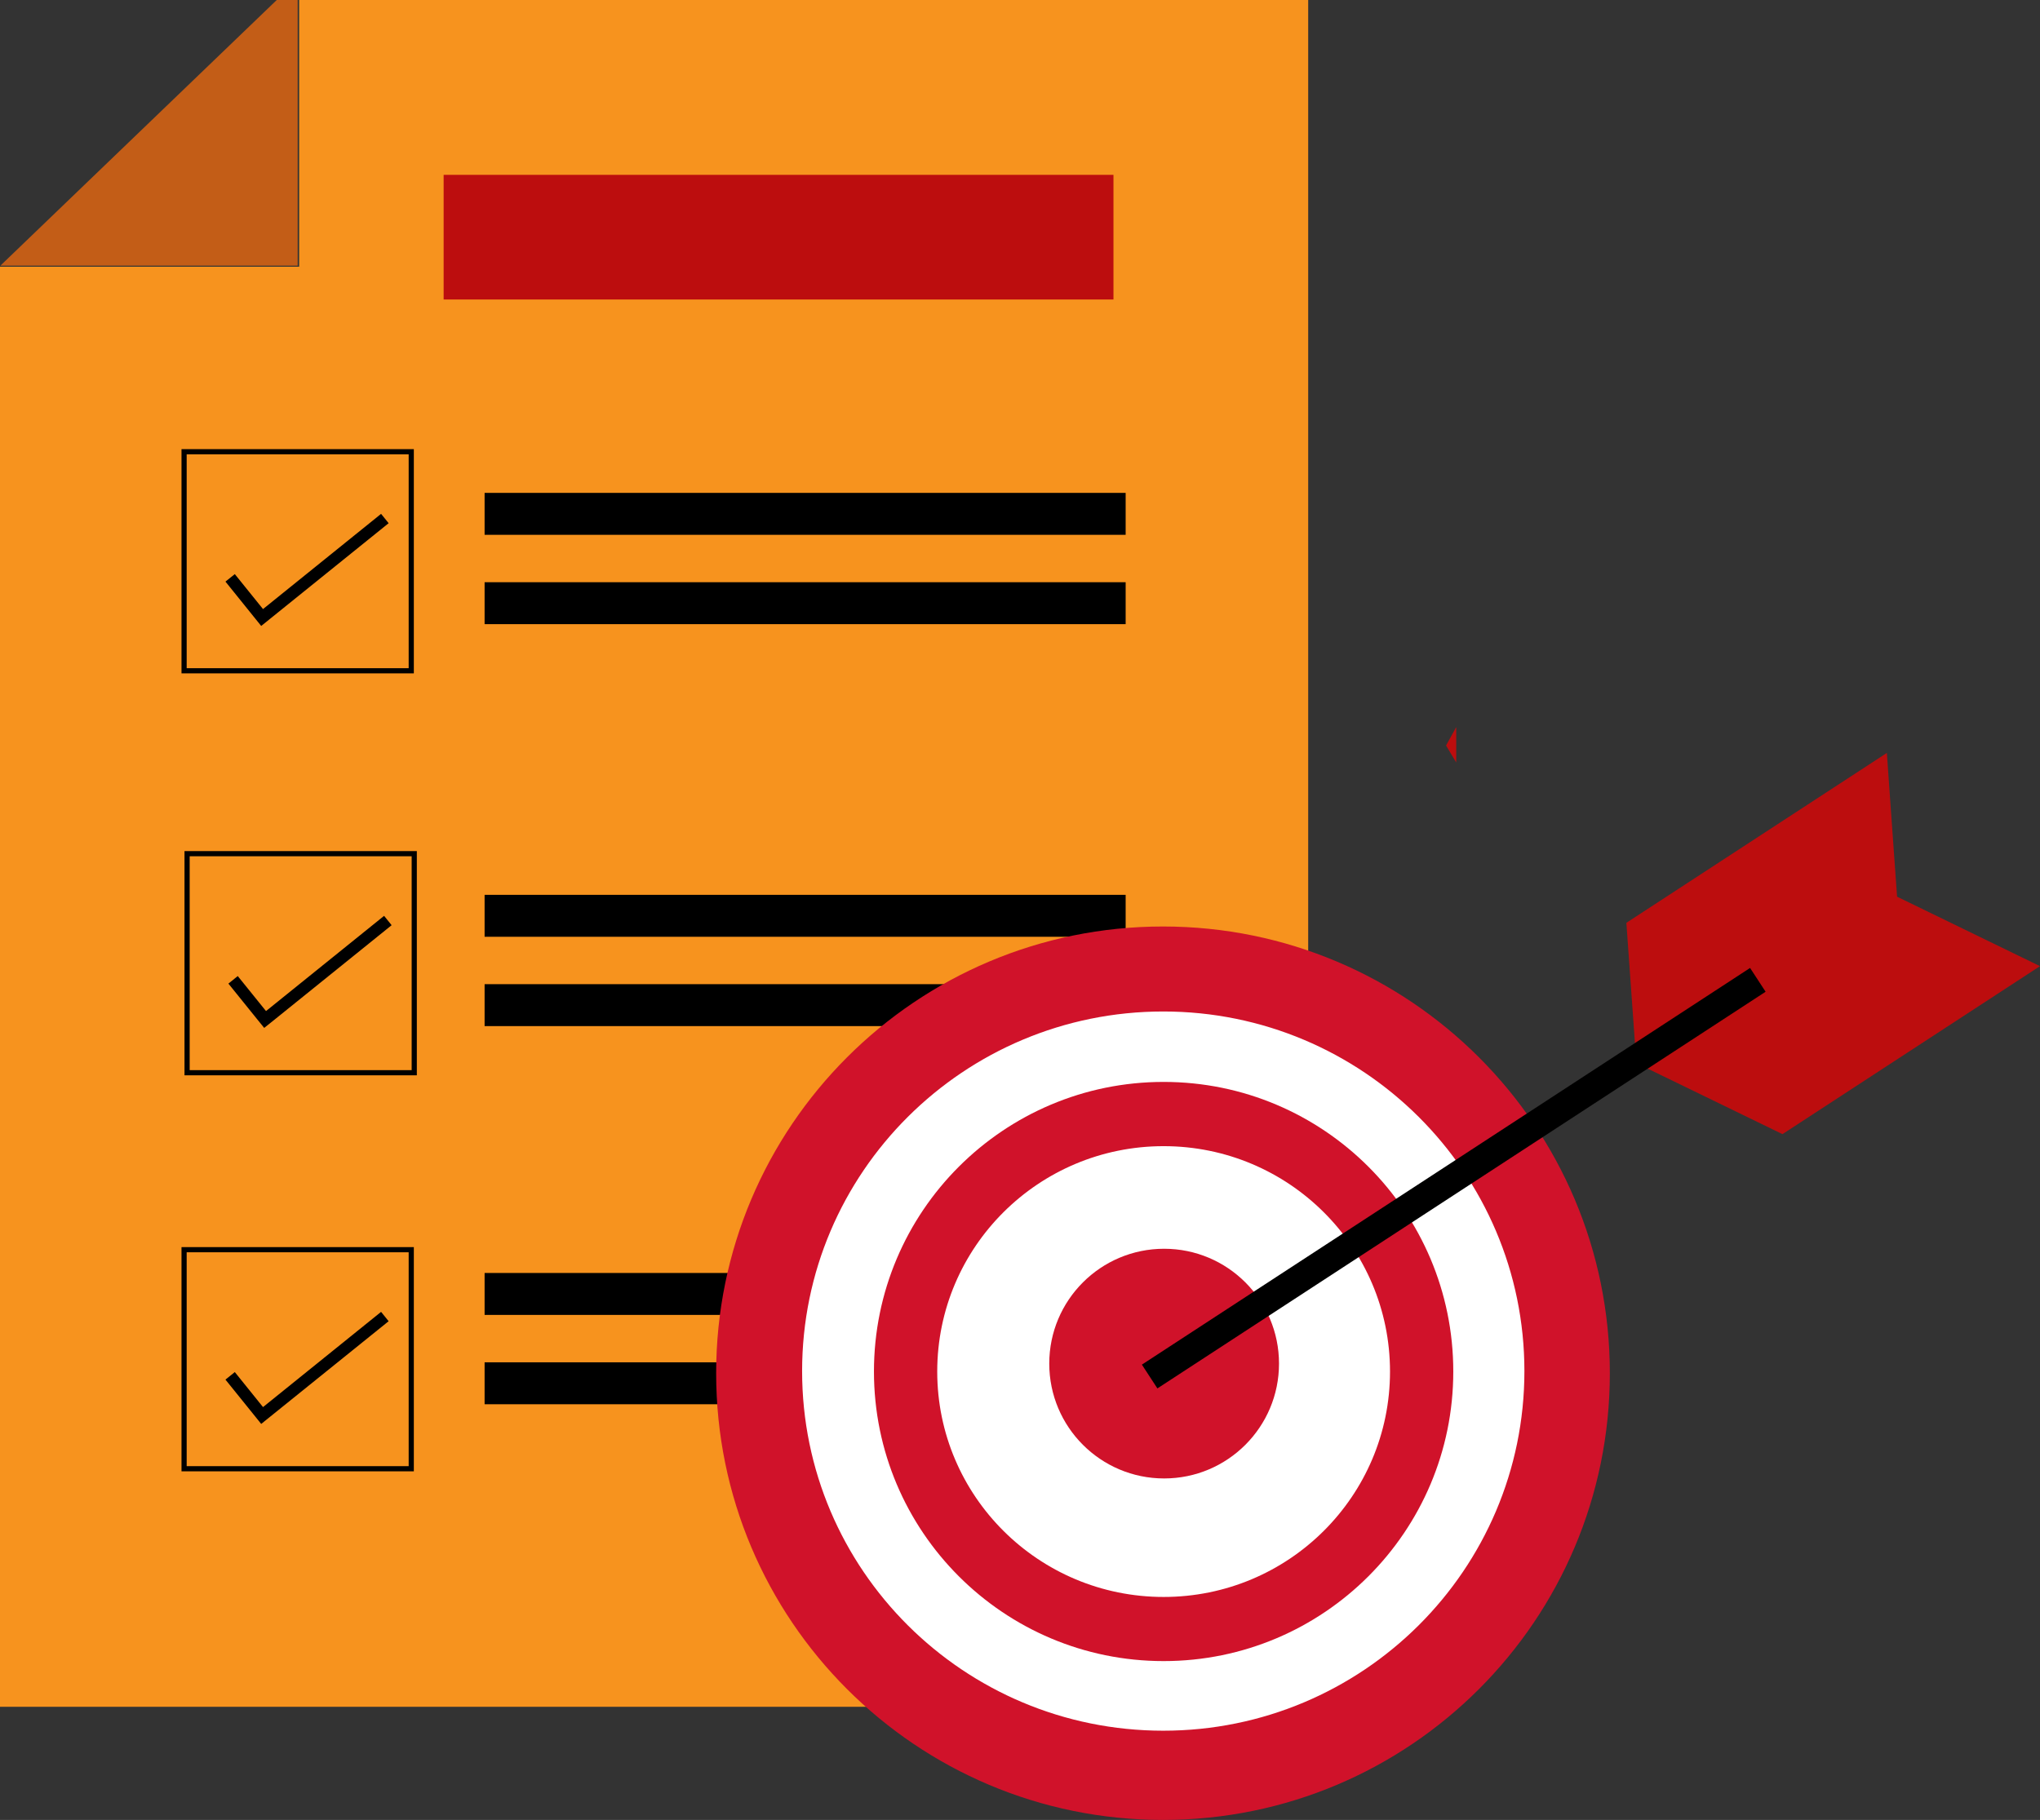
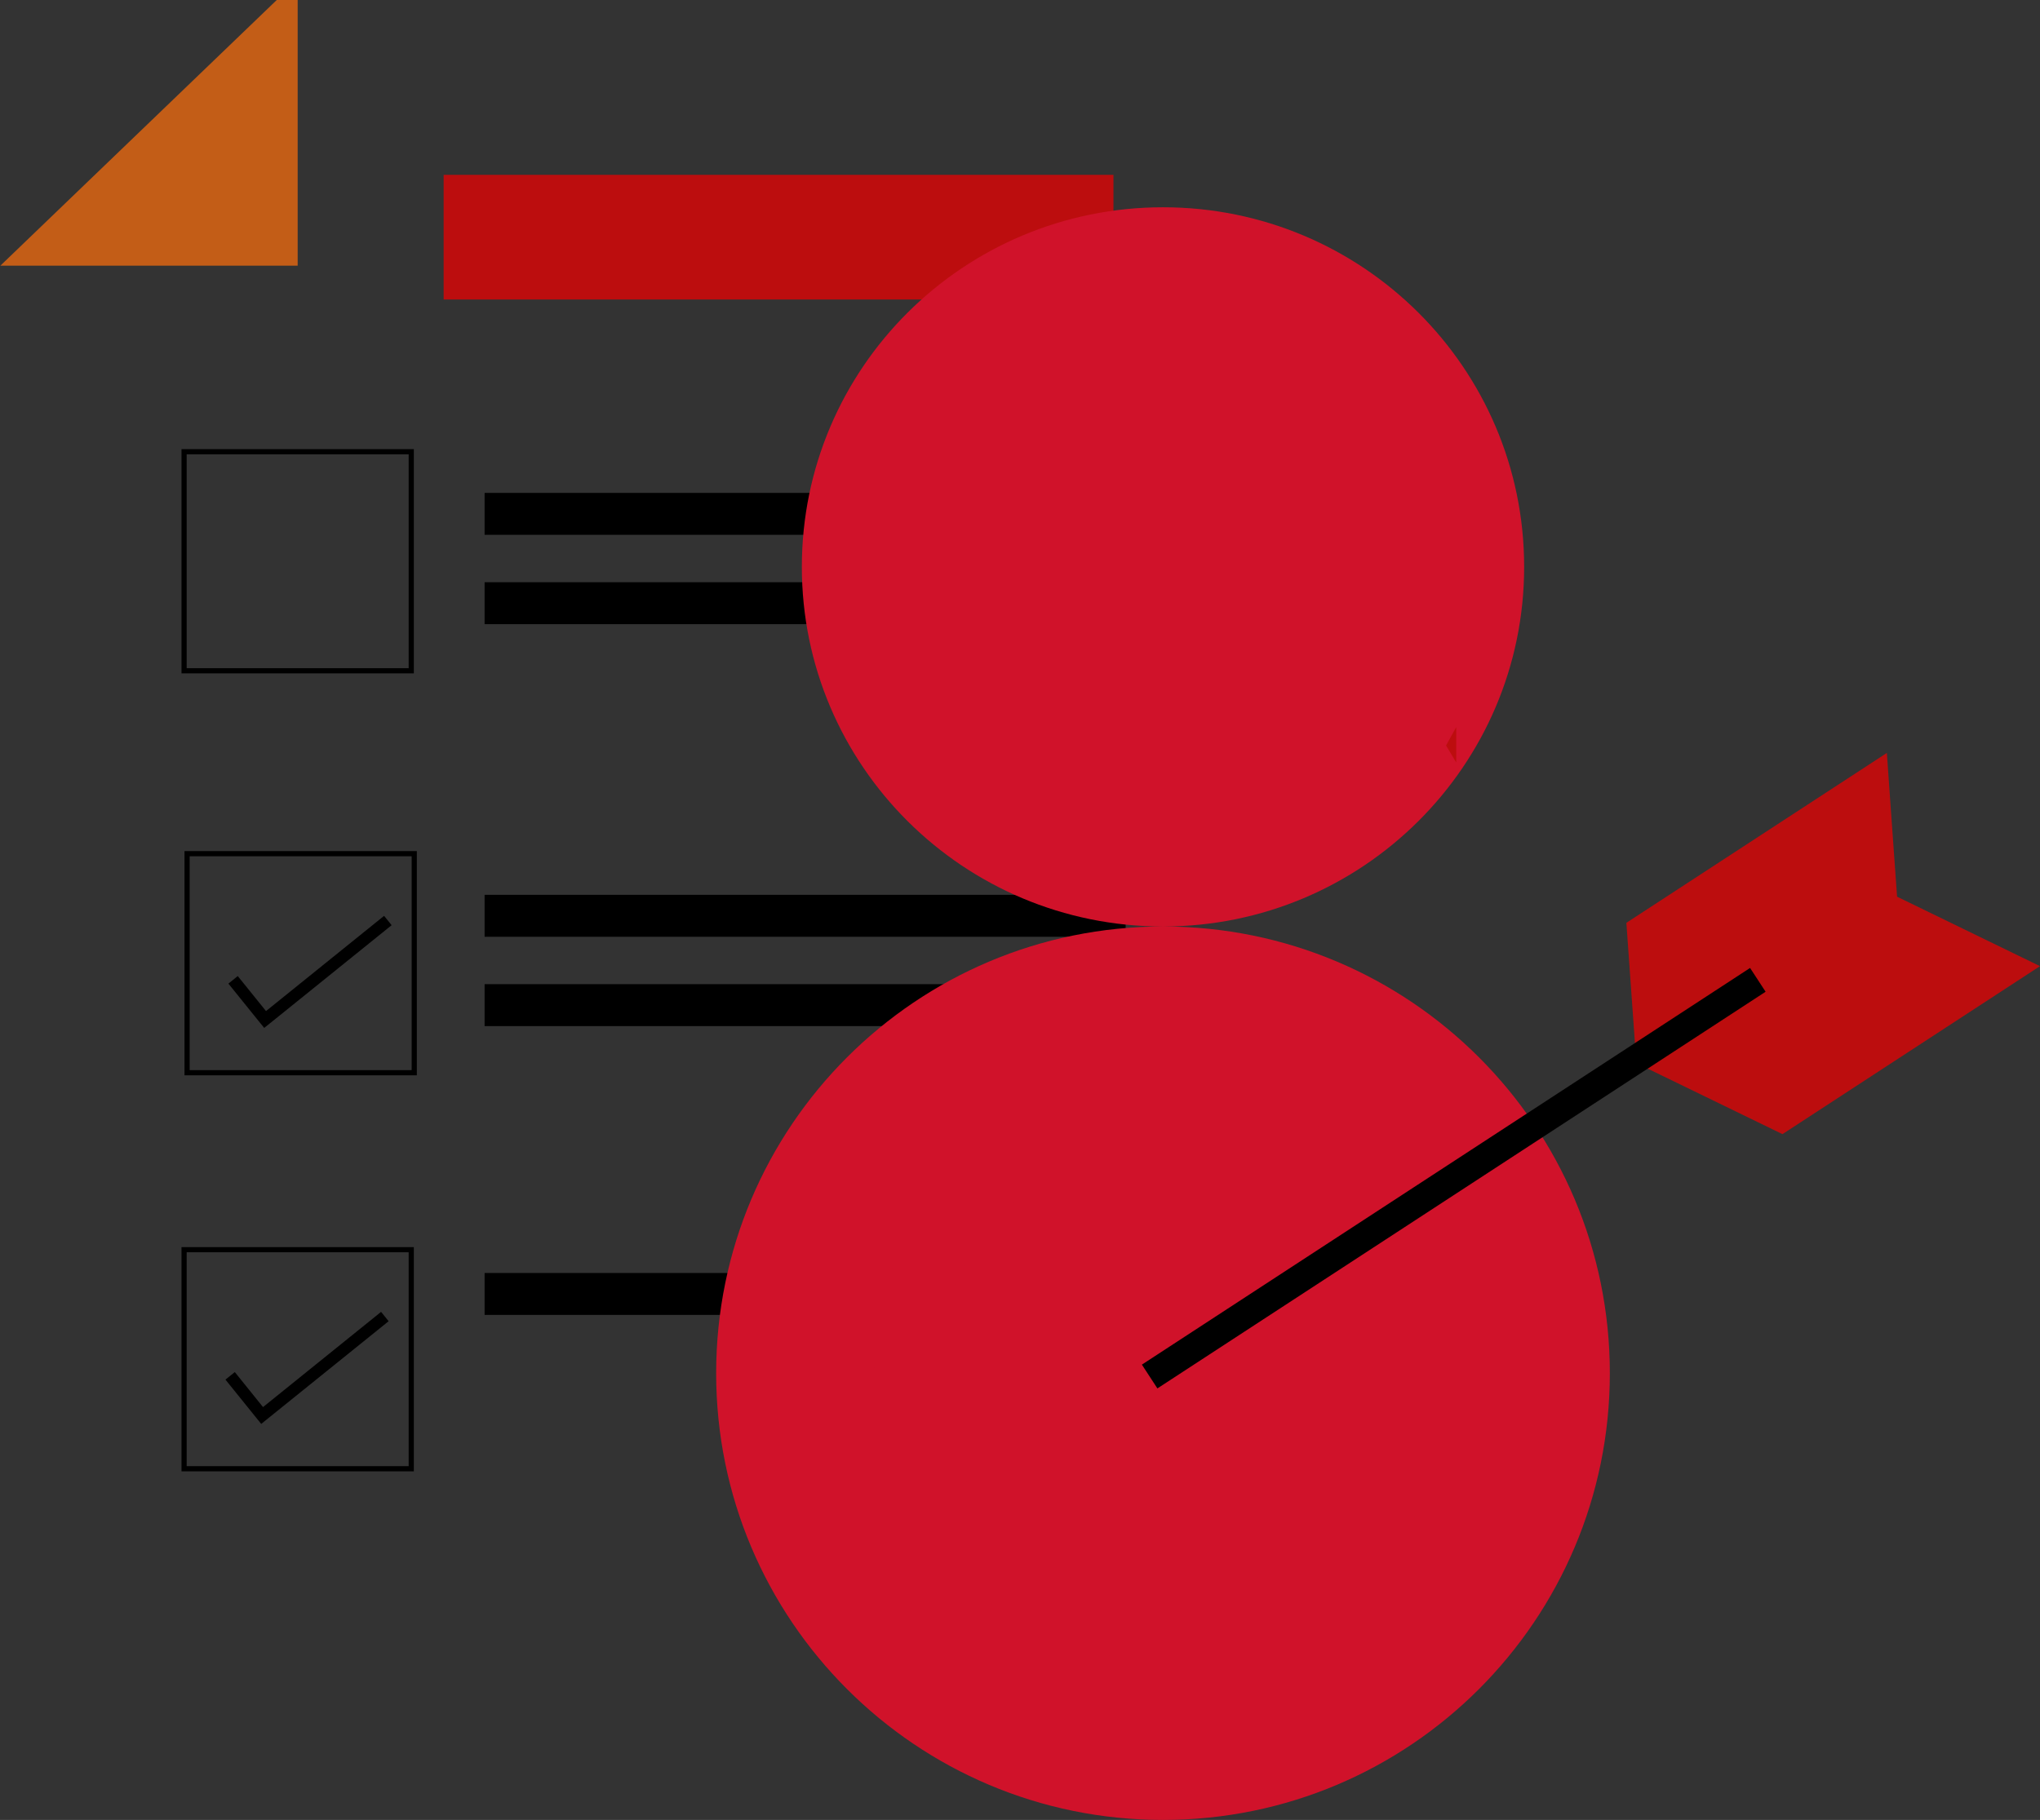
<svg xmlns="http://www.w3.org/2000/svg" id="b" data-name="Capa 2" viewBox="0 0 394.95 352.44">
  <rect x="0" y="0" width="394.95" height="352.44" fill="#333333" stroke="none" />
  <g id="c" data-name="Estructura">
    <g>
-       <polygon points="253.27 0 253.27 330.53 0 330.53 0 51.65 57.92 51.65 57.92 0 253.27 0" style="fill: #f7931e;" />
      <rect x="85.89" y="33.86" width="129.68" height="24.14" style="fill: #bc0d0e;" />
      <rect x="93.82" y="95.45" width="124.11" height="8.12" />
      <rect x="93.82" y="112.75" width="124.11" height="8.12" />
      <rect x="93.82" y="173.29" width="124.11" height="8.12" />
      <rect x="93.82" y="190.59" width="124.11" height="8.12" />
      <rect x="93.82" y="246.52" width="124.11" height="8.12" />
-       <rect x="93.82" y="263.82" width="124.11" height="8.12" />
      <polygon points="57.63 0 57.63 51.45 .07 51.45 53.58 0 57.63 0" style="fill: #c35d17;" />
      <g>
-         <polygon points="75.24 101.32 52.38 119.76 50.57 121.22 49.11 119.41 43.65 112.63 45.46 111.18 50.92 117.95 73.78 99.51 75.24 101.32" />
        <path d="M79.12,87.98v41.42h-42.98v-41.42h42.98M80.12,86.98h-44.98v43.42h44.98v-43.42h0Z" />
      </g>
      <g>
        <polygon points="75.82 179.17 52.96 197.61 51.15 199.06 49.69 197.26 44.22 190.48 46.03 189.02 51.5 195.8 74.36 177.36 75.82 179.17" />
        <path d="M79.7,165.82v41.42h-42.98v-41.42h42.98M80.7,164.82h-44.98v43.42h44.98v-43.42h0Z" />
      </g>
      <g>
        <polygon points="75.24 255.86 52.38 274.29 50.57 275.75 49.11 273.94 43.65 267.17 45.46 265.71 50.92 272.49 73.78 254.05 75.24 255.86" />
        <path d="M79.12,242.51v41.42h-42.98v-41.42h42.98M80.12,241.51h-44.98v43.42h44.98v-43.42h0Z" />
      </g>
      <g>
-         <circle cx="223.98" cy="264.51" r="81.59" style="fill: #fff;" />
-         <path d="M225.16,179.42c-47.78,0-86.51,38.73-86.51,86.51s38.73,86.51,86.51,86.51,86.51-38.73,86.51-86.51-38.73-86.51-86.51-86.51ZM225.21,335.16c-38.62,0-69.92-31.18-69.92-69.64s31.31-69.64,69.92-69.64,69.92,31.18,69.92,69.64-31.31,69.64-69.92,69.64Z" style="fill: #d0122a;" />
+         <path d="M225.16,179.42c-47.78,0-86.51,38.73-86.51,86.51s38.73,86.51,86.51,86.51,86.51-38.73,86.51-86.51-38.73-86.51-86.51-86.51Zc-38.62,0-69.92-31.18-69.92-69.64s31.31-69.64,69.92-69.64,69.92,31.18,69.92,69.64-31.31,69.64-69.92,69.64Z" style="fill: #d0122a;" />
        <path d="M225.28,209.52c-30.97,0-56.08,25.11-56.08,56.08s25.11,56.08,56.08,56.08,56.08-25.11,56.08-56.08-25.11-56.08-56.08-56.08ZM225.28,309.26c-24.21,0-43.83-19.54-43.83-43.65s19.62-43.65,43.83-43.65,43.83,19.54,43.83,43.65-19.62,43.65-43.83,43.65Z" style="fill: #d0122a;" />
        <circle cx="225.38" cy="264.07" r="22.24" style="fill: #d0122a;" />
        <polygon points="279.96 144.37 281.93 140.8 281.93 147.66 279.96 144.37" style="fill: #bc0d0e;" />
        <g>
          <polygon points="394.95 187.1 345.09 219.63 318.57 206.74 316.66 203.81 314.87 178.71 365.3 145.81 366.15 157.82 367.28 173.65 379.91 179.79 394.95 187.1" style="fill: #bc0d0e;" />
          <rect x="211.15" y="225.4" width="140.59" height="5.5" transform="translate(-78.93 190.86) rotate(-33.12)" />
        </g>
      </g>
    </g>
  </g>
</svg>